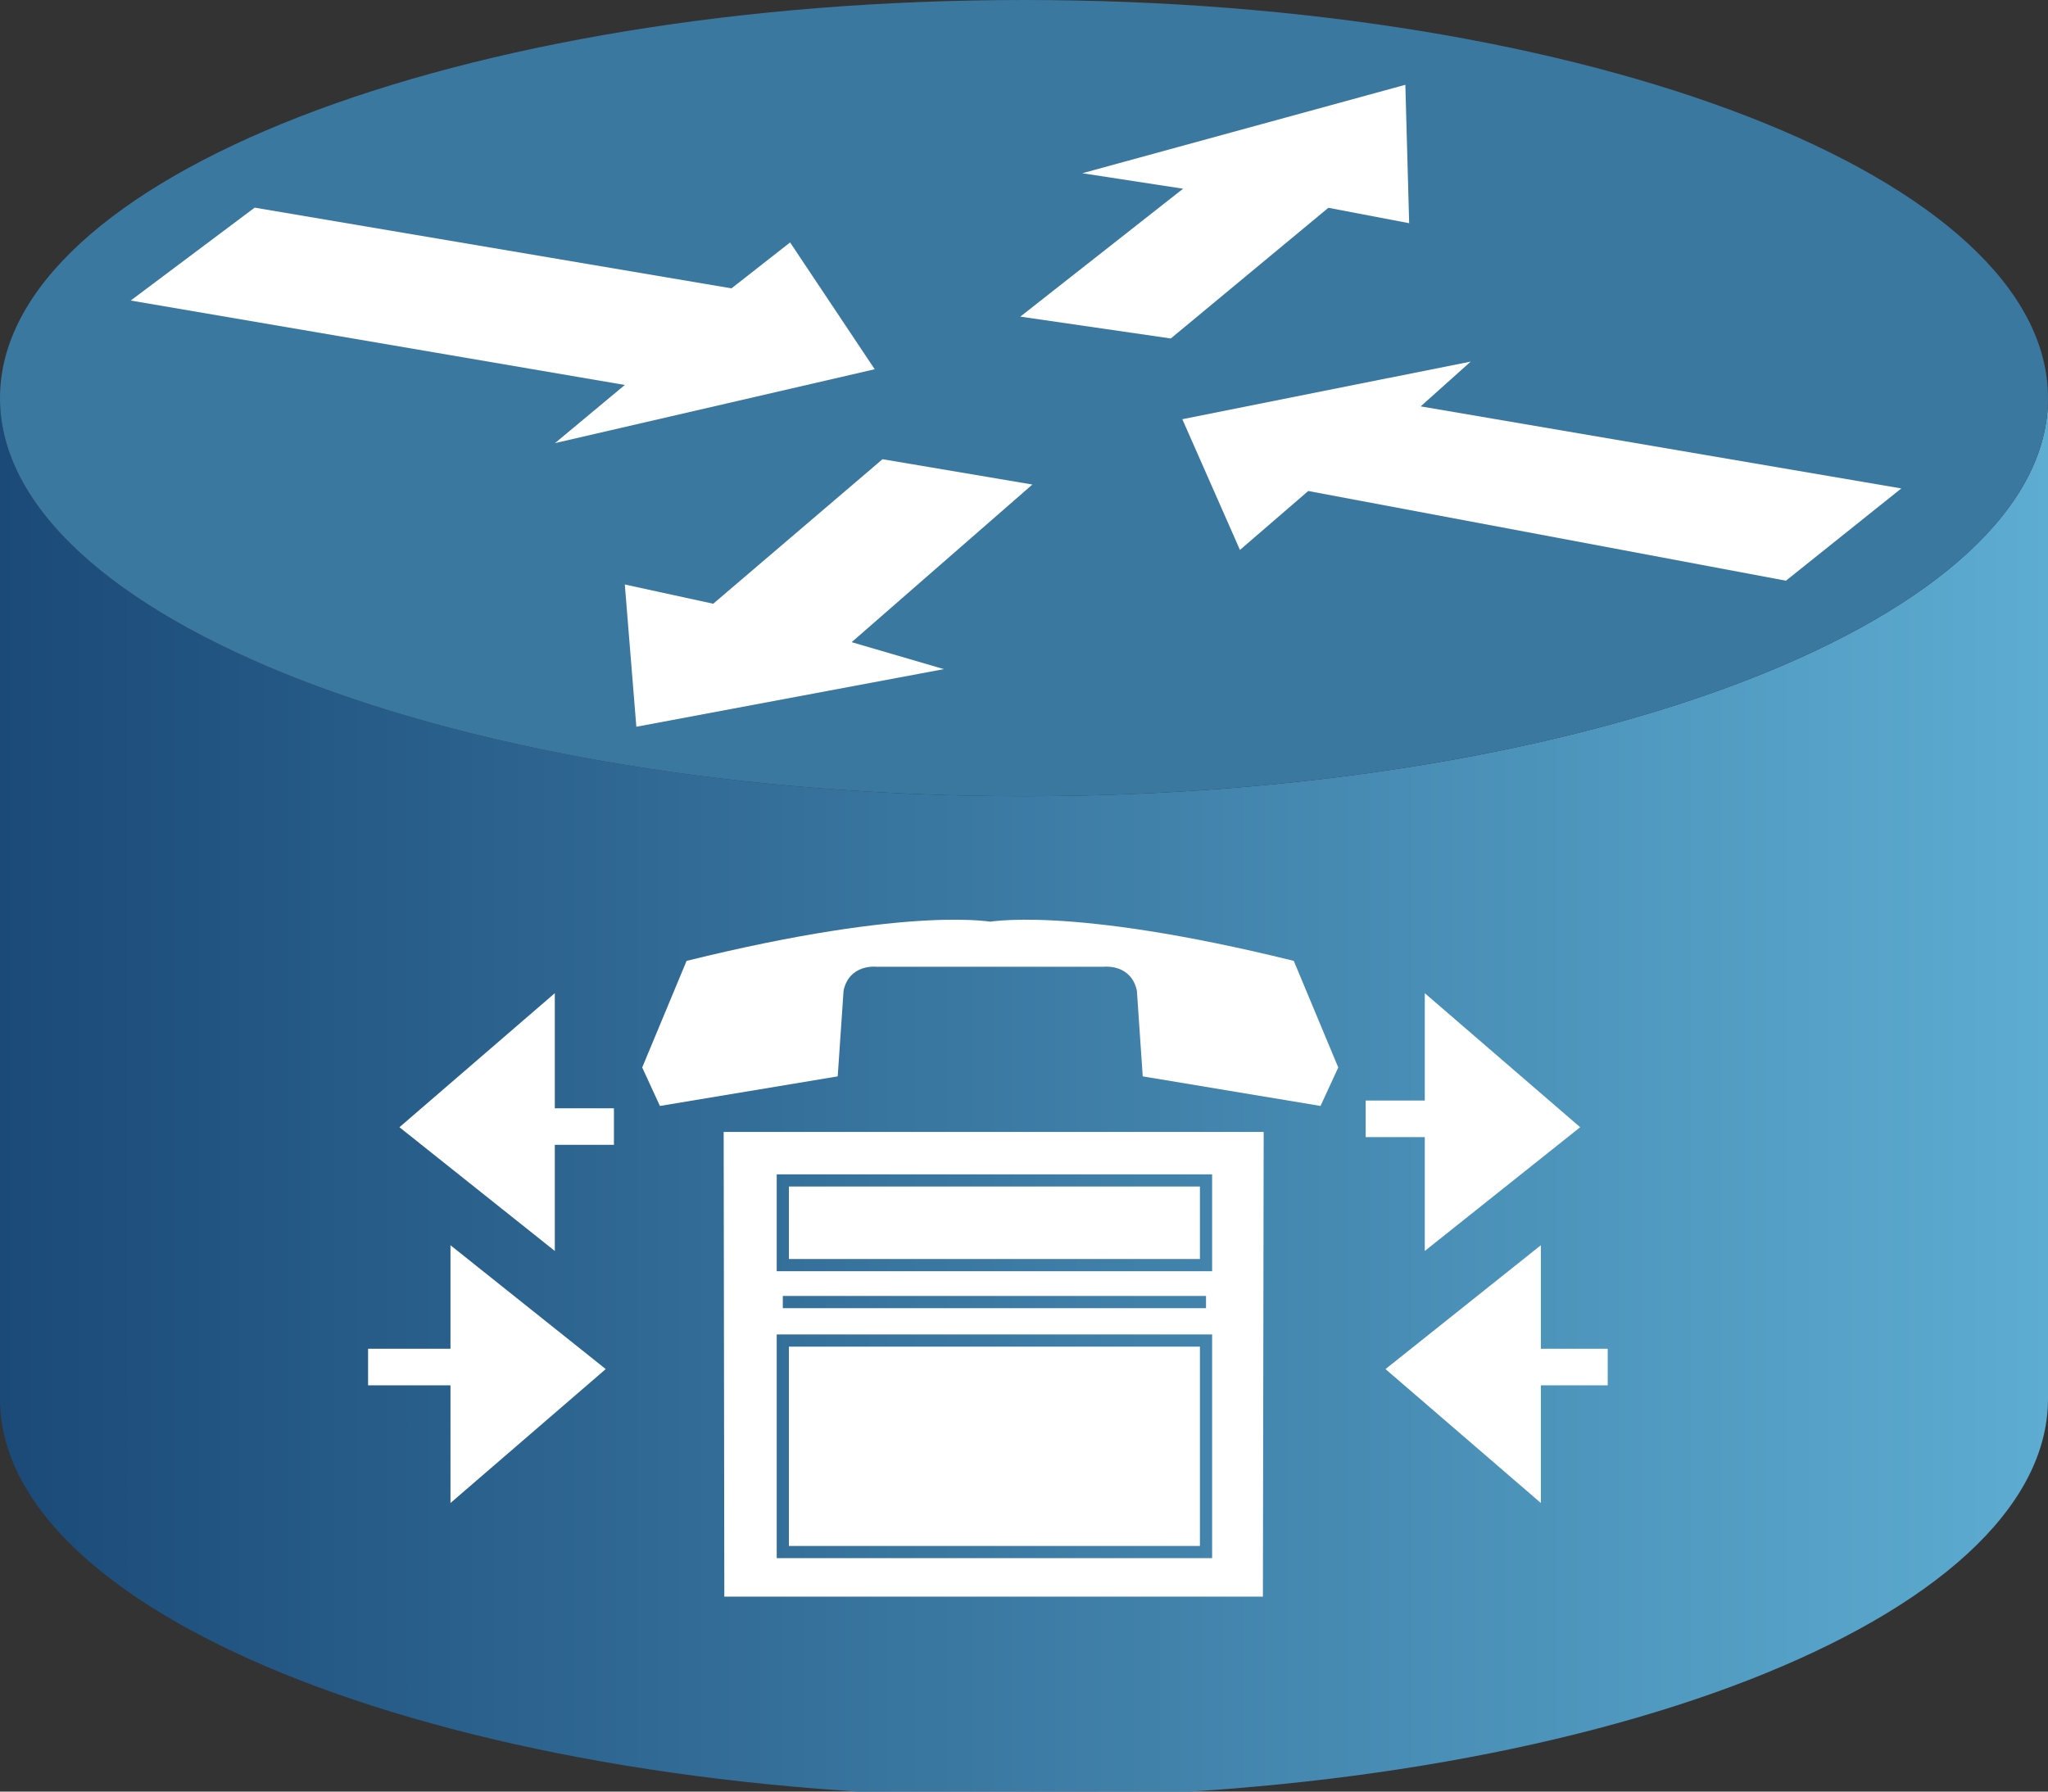
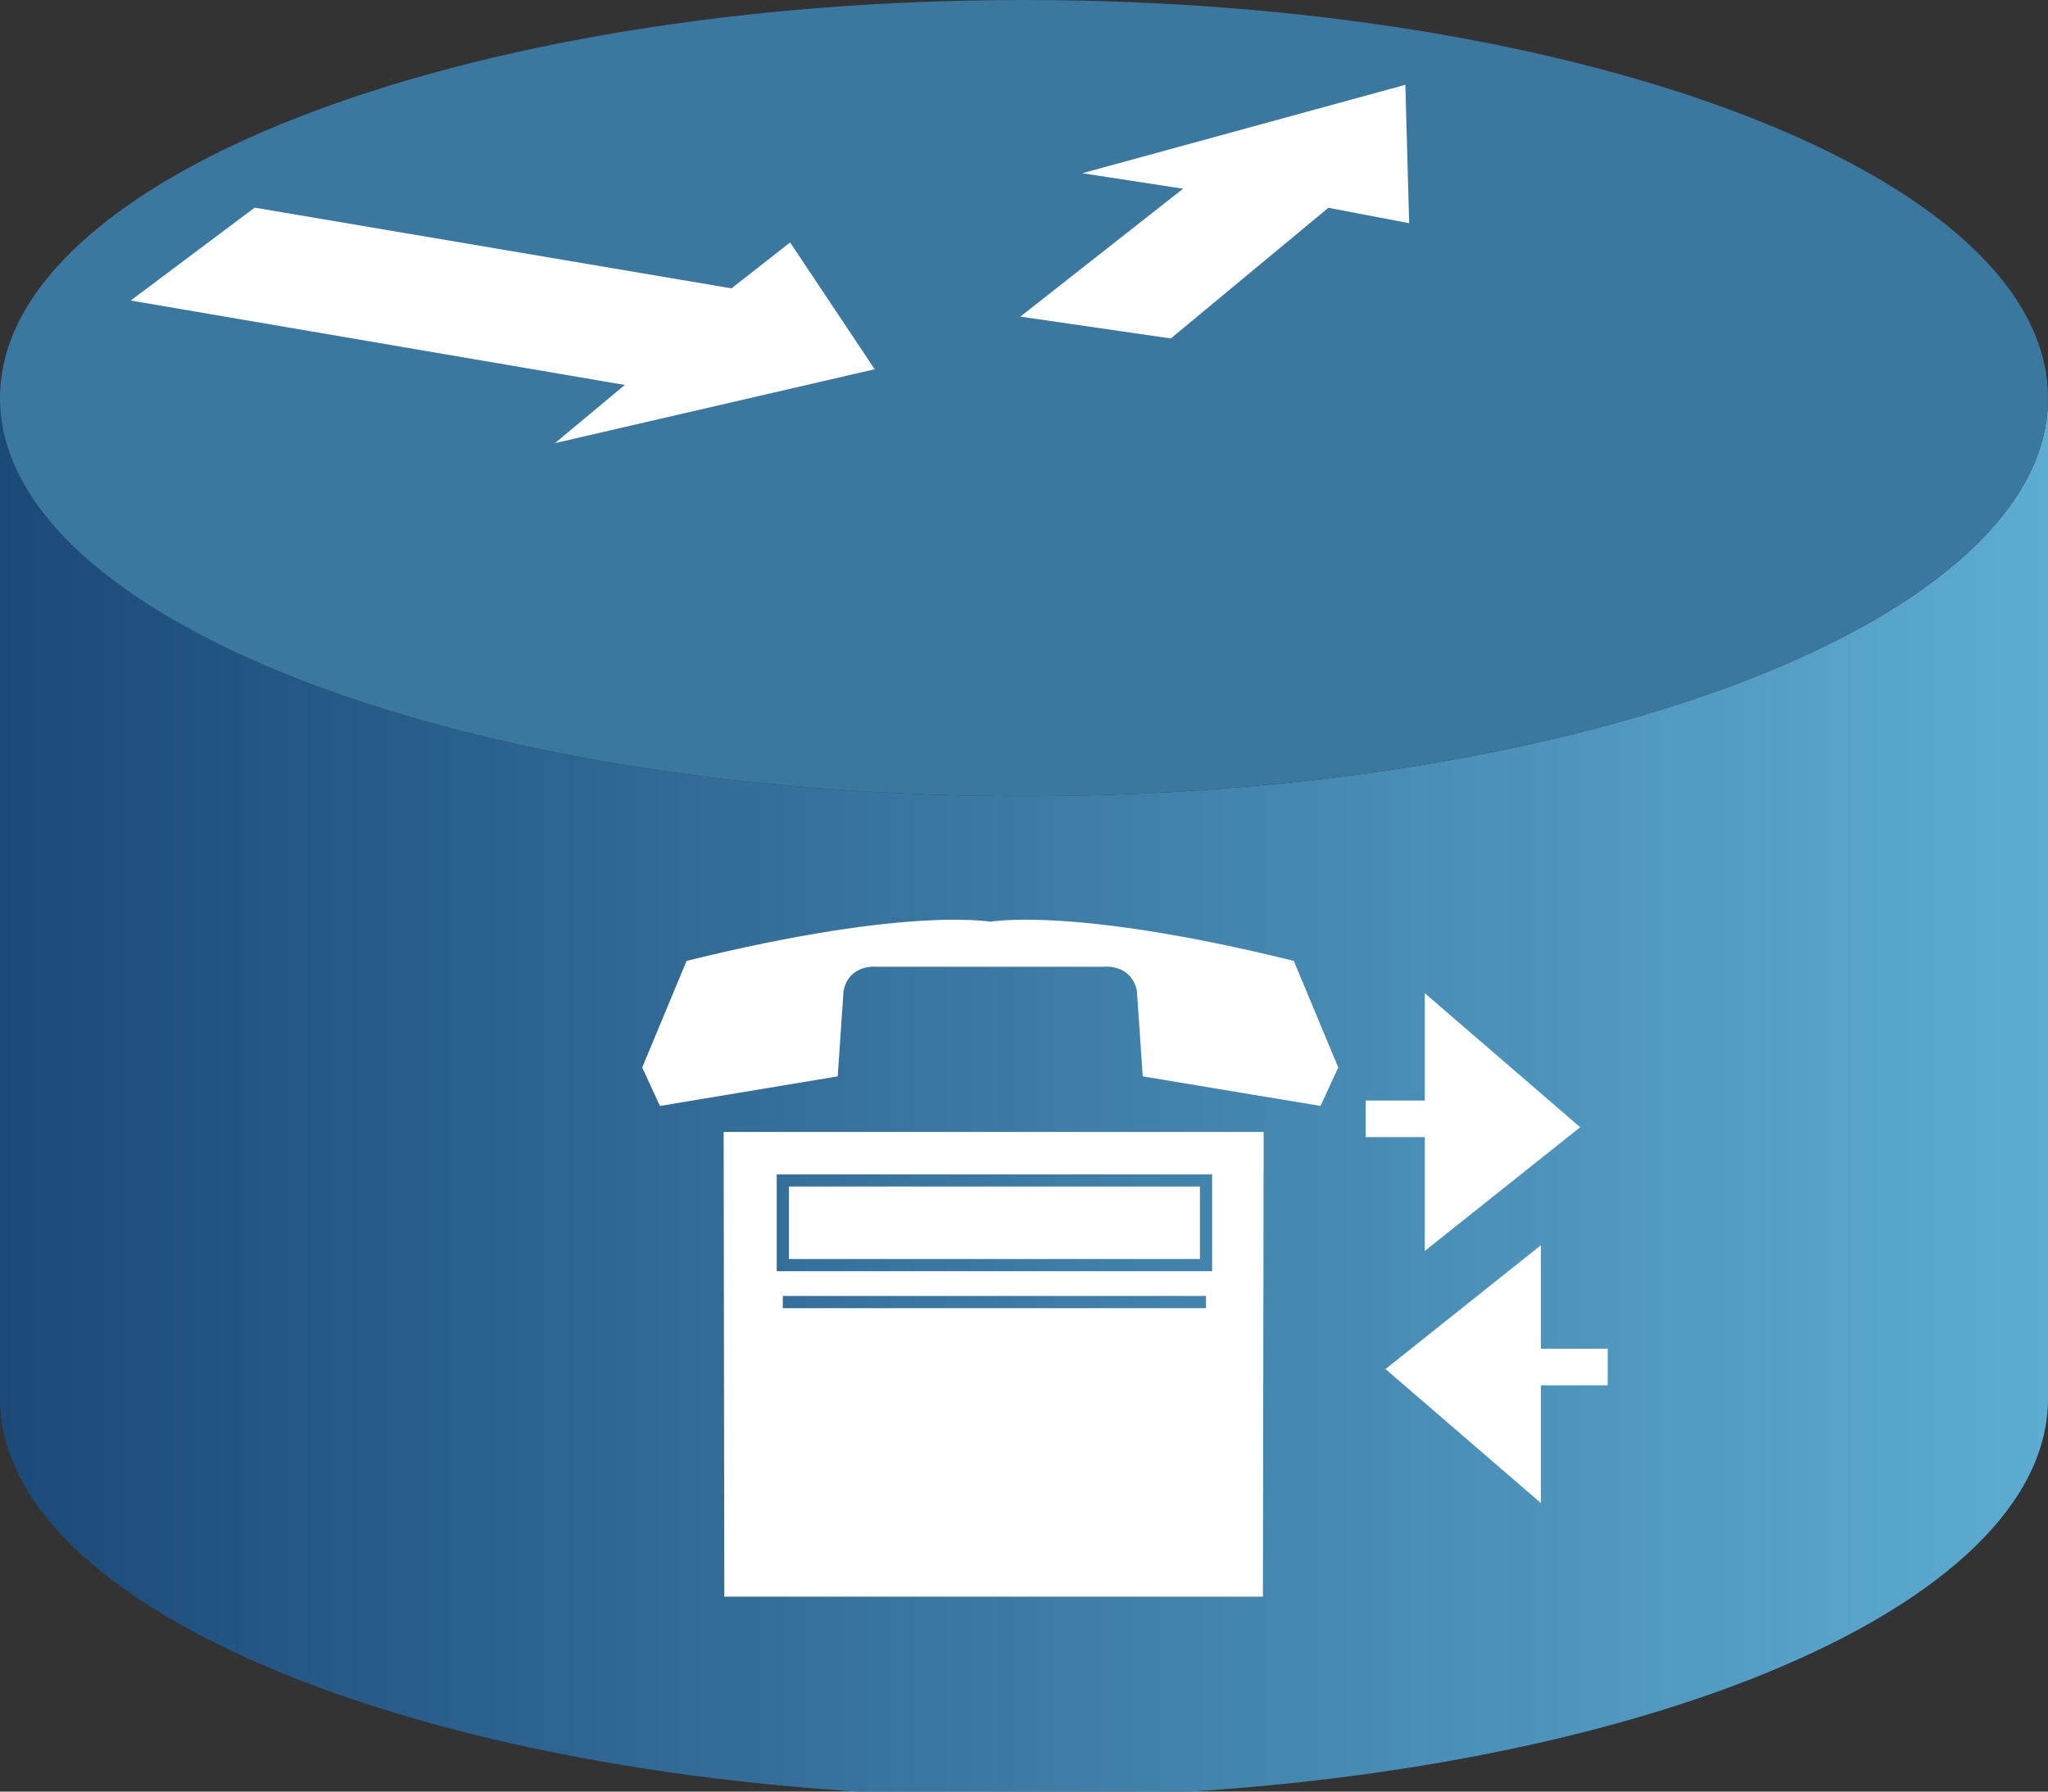
<svg xmlns="http://www.w3.org/2000/svg" version="1.1" x="0px" y="0px" width="168px" height="147px" viewBox="0 0 168 147" enable-background="new 0 0 168 147" xml:space="preserve">
  <rect x="0" y="0" width="168" height="147" fill="#333333" stroke="none" />
  <defs>
</defs>
  <linearGradient id="_x31_4_2_" gradientUnits="userSpaceOnUse" x1="0" y1="90.045" x2="168" y2="90.045">
    <stop offset="0" style="stop-color:#1B4A78" />
    <stop offset="1" style="stop-color:#5DACD1" />
  </linearGradient>
  <path id="_x31_4_1_" fill="url(#_x31_4_2_)" d="M168,32.66c0,18.045-37.606,32.67-84,32.67c-46.393,0-84-14.625-84-32.67v82.104  c0,18.041,37.607,32.665,84,32.665c46.394,0,84-14.624,84-32.665V32.66z" />
  <path id="_x31_3_1_" fill="#3A78A0" d="M84,65.33c46.394,0,84-14.625,84-32.67C168,14.624,130.394,0,84,0C37.607,0,0,14.624,0,32.66  C0,50.705,37.607,65.33,84,65.33z" />
  <polygon id="_x31_2_1_" fill="#FFFFFF" points="64.813,19.892 71.753,30.297 45.528,36.357 51.254,31.586 10.722,24.659   20.891,17.037 60.005,23.66 " />
-   <polygon id="_x31_1_1_" fill="#FFFFFF" points="101.715,45.122 96.988,34.396 120.644,29.668 116.541,33.343 155.967,40.077   146.503,47.646 107.316,40.287 " />
  <polygon id="_x31_0_1_" fill="#FFFFFF" points="88.781,14.214 115.283,6.957 115.595,18.313 108.967,17.05 96.042,27.772   83.697,25.979 97.05,15.484 " />
-   <polygon id="_x39__1_" fill="#FFFFFF" points="77.426,54.902 52.2,59.63 51.254,47.958 58.506,49.537 72.395,37.678 84.687,39.756   69.862,52.69 " />
  <polygon id="_x38__1_" fill="#FFFFFF" points="116.939,81.545 116.877,81.49 116.877,90.3 112.027,90.3 112.027,93.3 116.877,93.3   116.877,102.642 129.587,92.517 129.623,92.488 " />
  <polygon id="_x37__1_" fill="#FFFFFF" points="131.883,110.665 126.399,110.665 126.399,102.171 113.689,112.305 113.653,112.333   126.337,123.268 126.399,123.322 126.399,113.665 131.883,113.665 " />
-   <polygon id="_x36__1_" fill="#FFFFFF" points="37.015,102.221 36.953,102.171 36.953,110.665 30.194,110.665 30.194,113.665   36.953,113.665 36.953,123.322 49.656,112.362 49.69,112.333 " />
-   <polygon id="_x35__1_" fill="#FFFFFF" points="50.362,90.934 45.512,90.934 45.512,81.49 32.801,92.459 32.766,92.488   45.451,102.592 45.512,102.642 45.512,93.934 50.362,93.934 " />
  <path id="_x34__1_" fill="#FFFFFF" d="M90.583,79.321c0,0,2.186-0.245,2.676,1.949l0.481,7.046l14.584,2.427l1.455-3.157  l-3.648-8.746c-18.705-4.621-25.262-3.158-25.262-3.158h0.723c0,0-6.557-1.463-25.271,3.158l-3.64,8.746l1.454,3.157l14.584-2.427  l0.482-7.046c0.481-2.194,2.676-1.949,2.676-1.949H90.583z" />
  <rect id="_x33__1_" x="64.715" y="97.354" fill="#FFFFFF" width="33.716" height="5.948" />
  <rect id="_x32__1_" x="64.715" y="110.492" fill="#FFFFFF" width="33.716" height="16.354" />
-   <path id="_x31__1_" fill="#FFFFFF" d="M59.363,92.875l0.054,38.129h44.181l0.063-38.129H59.363z M99.432,127.847H63.715v-18.354  h35.716V127.847z M64.215,107.335v-1h34.716v1H64.215z M99.432,104.302H63.715v-7.948h35.716V104.302z" />
+   <path id="_x31__1_" fill="#FFFFFF" d="M59.363,92.875l0.054,38.129h44.181l0.063-38.129H59.363z M99.432,127.847H63.715v-18.354  V127.847z M64.215,107.335v-1h34.716v1H64.215z M99.432,104.302H63.715v-7.948h35.716V104.302z" />
</svg>